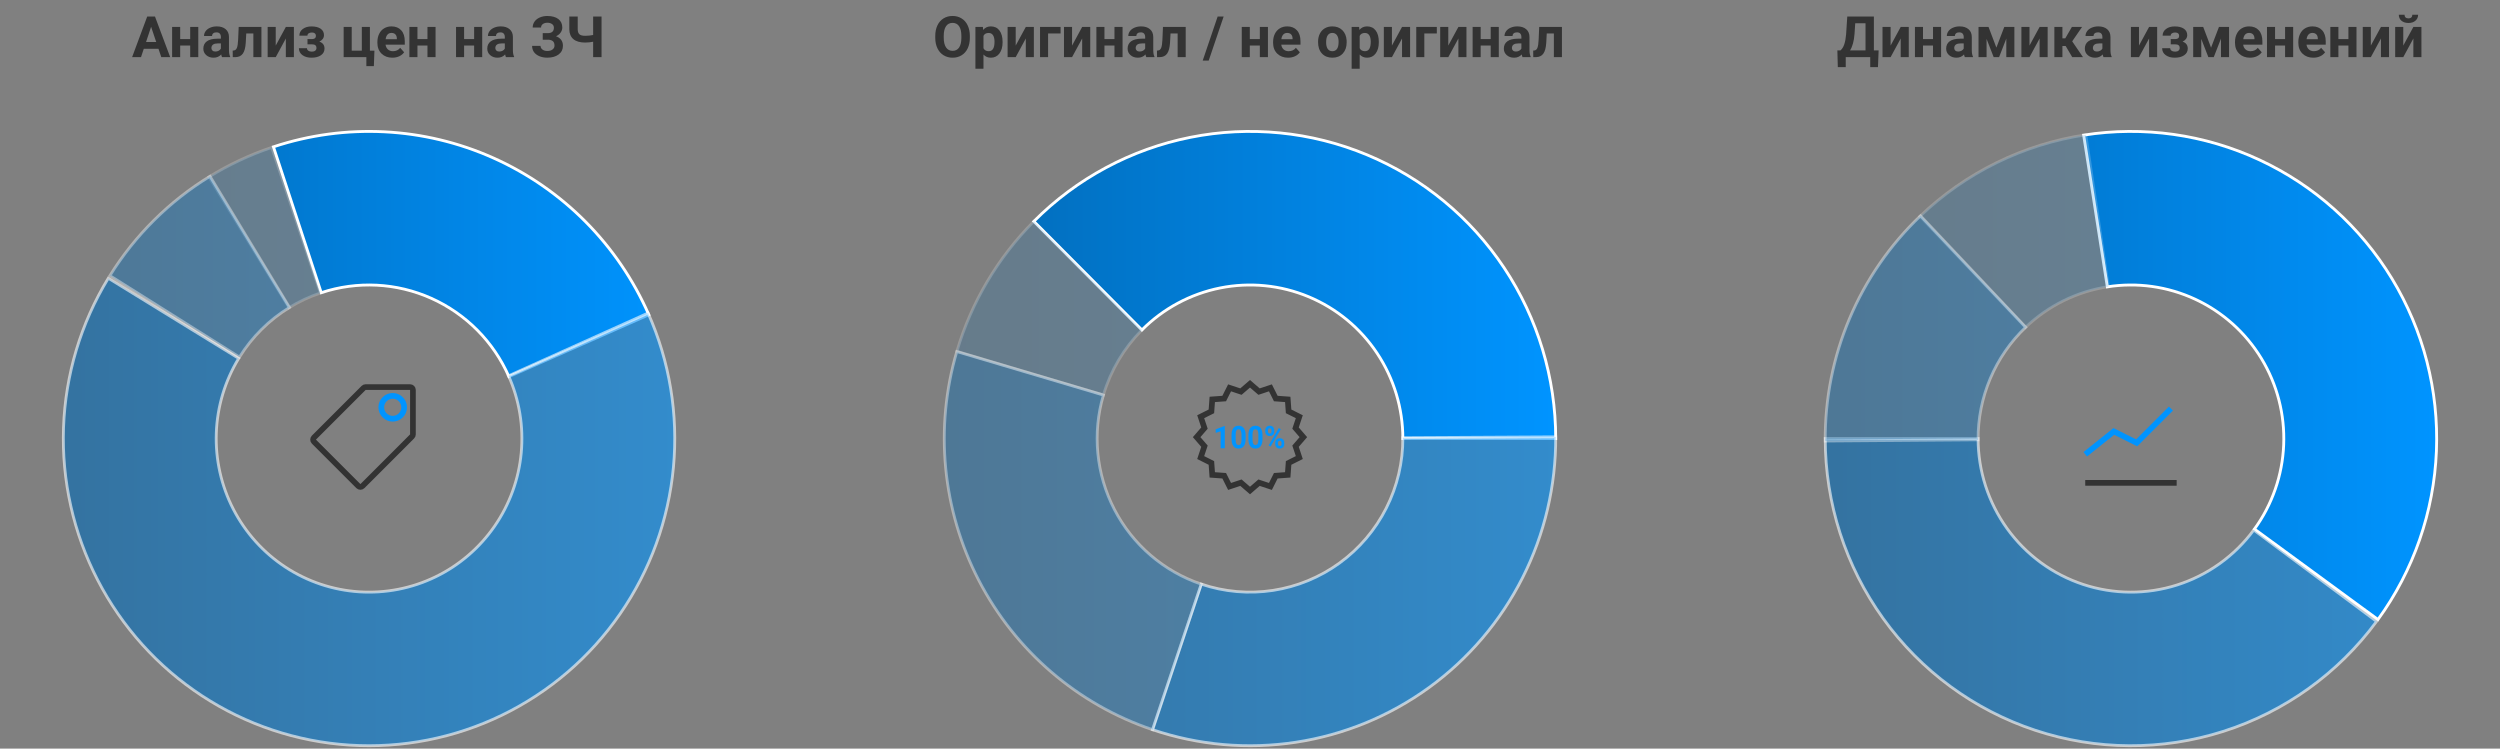
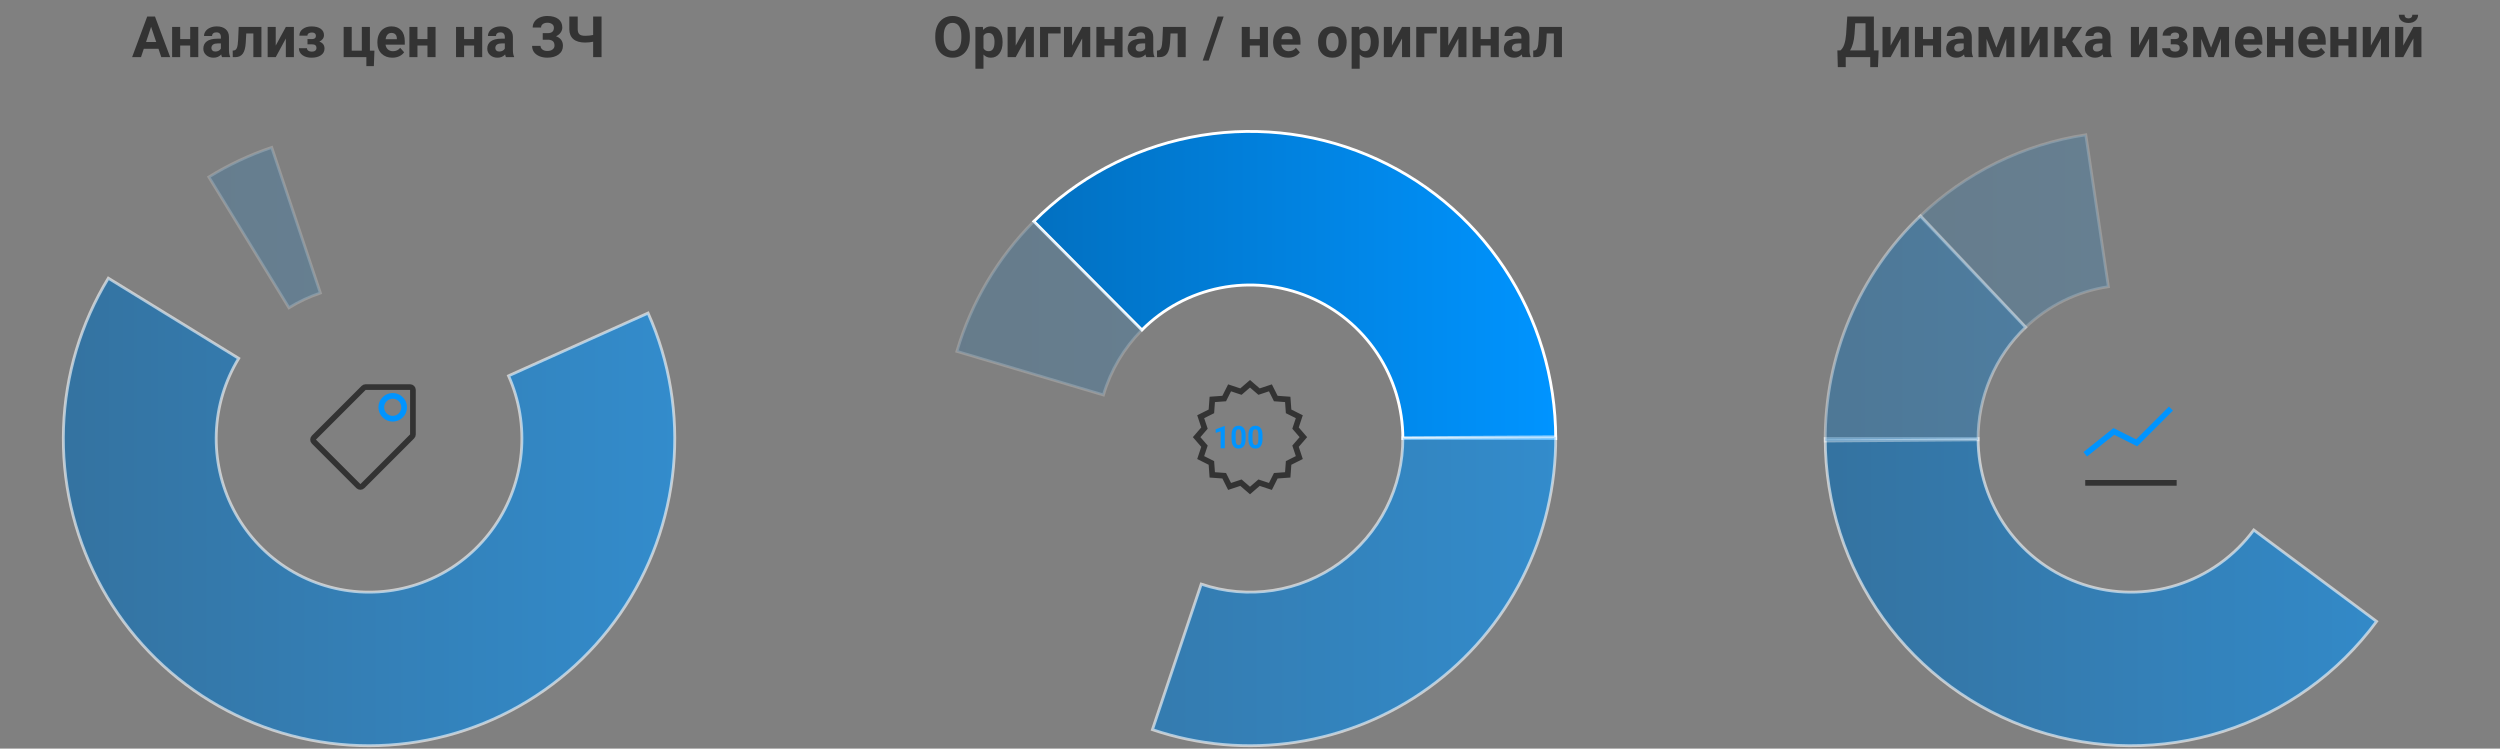
<svg xmlns="http://www.w3.org/2000/svg" width="875" height="262" viewBox="0 0 875 262" fill="none">
  <rect x="0" y="0" width="875" height="262" fill="#808080" stroke="none" />
  <path d="M55.464 17.07H50.327L49.35 20H46.235L51.528 5.781H54.243L59.565 20H56.45L55.464 17.07ZM51.118 14.697H54.673L52.886 9.375L51.118 14.697ZM69.399 20H66.567V15.938H63.061V20H60.239V9.434H63.061V13.672H66.567V9.434H69.399V20ZM77.71 20C77.579 19.746 77.485 19.43 77.427 19.053C76.743 19.814 75.854 20.195 74.76 20.195C73.725 20.195 72.866 19.896 72.182 19.297C71.505 18.698 71.167 17.943 71.167 17.031C71.167 15.912 71.58 15.052 72.407 14.453C73.24 13.854 74.442 13.551 76.01 13.545H77.309V12.94C77.309 12.451 77.182 12.06 76.928 11.768C76.681 11.475 76.287 11.328 75.747 11.328C75.272 11.328 74.897 11.442 74.624 11.67C74.357 11.898 74.223 12.21 74.223 12.607H71.401C71.401 11.995 71.59 11.429 71.968 10.908C72.345 10.387 72.879 9.98 73.569 9.688C74.259 9.388 75.034 9.238 75.893 9.238C77.195 9.238 78.227 9.567 78.989 10.225C79.757 10.876 80.141 11.794 80.141 12.979V17.559C80.148 18.561 80.288 19.32 80.561 19.834V20H77.71ZM75.376 18.037C75.792 18.037 76.177 17.946 76.528 17.764C76.88 17.575 77.14 17.324 77.309 17.012V15.195H76.255C74.842 15.195 74.09 15.684 73.999 16.66L73.989 16.826C73.989 17.178 74.113 17.467 74.36 17.695C74.608 17.923 74.946 18.037 75.376 18.037ZM91.499 9.434V20H88.677V11.719H86.186L86.01 14.98C85.9 16.719 85.558 17.985 84.985 18.779C84.412 19.574 83.559 19.98 82.427 20H81.469L81.44 17.705L81.792 17.676C82.3 17.637 82.671 17.337 82.905 16.777C83.139 16.217 83.286 15.264 83.344 13.916L83.54 9.434H91.499ZM100.044 9.434H102.866V20H100.044V13.477L96.508 20H93.677V9.434H96.508V15.947L100.044 9.434ZM110.571 12.549C110.571 12.178 110.447 11.891 110.2 11.69C109.959 11.481 109.614 11.377 109.165 11.377C108.703 11.377 108.325 11.475 108.032 11.67C107.746 11.859 107.602 12.129 107.602 12.48H104.78C104.78 11.523 105.177 10.745 105.971 10.146C106.766 9.548 107.781 9.248 109.018 9.248C110.379 9.248 111.447 9.515 112.221 10.049C113.003 10.583 113.393 11.341 113.393 12.324C113.393 12.793 113.25 13.226 112.964 13.623C112.684 14.014 112.287 14.326 111.772 14.56C112.977 14.984 113.579 15.801 113.579 17.012C113.579 17.982 113.162 18.756 112.329 19.336C111.502 19.909 110.399 20.195 109.018 20.195C107.736 20.195 106.681 19.896 105.854 19.297C105.027 18.698 104.614 17.891 104.614 16.875H107.436C107.436 17.233 107.596 17.523 107.915 17.744C108.234 17.965 108.65 18.076 109.165 18.076C109.666 18.076 110.057 17.959 110.337 17.725C110.617 17.49 110.757 17.184 110.757 16.807C110.757 16.344 110.623 16.016 110.356 15.82C110.089 15.618 109.689 15.518 109.155 15.518H107.622V13.682H109.253C110.132 13.656 110.571 13.278 110.571 12.549ZM120.278 9.434H123.1V17.725H126.635V9.434H129.468V17.744H131.05L130.854 23.135H128.227V20H120.278V9.434ZM137.329 20.195C135.779 20.195 134.516 19.72 133.54 18.77C132.57 17.819 132.085 16.553 132.085 14.971V14.697C132.085 13.636 132.29 12.689 132.7 11.855C133.11 11.016 133.69 10.371 134.438 9.922C135.193 9.466 136.053 9.238 137.016 9.238C138.462 9.238 139.598 9.694 140.425 10.605C141.258 11.517 141.675 12.809 141.675 14.482V15.635H134.946C135.037 16.325 135.311 16.878 135.766 17.295C136.229 17.712 136.811 17.92 137.514 17.92C138.602 17.92 139.451 17.526 140.063 16.738L141.45 18.291C141.027 18.89 140.454 19.359 139.731 19.697C139.009 20.029 138.208 20.195 137.329 20.195ZM137.007 11.523C136.447 11.523 135.991 11.712 135.639 12.09C135.294 12.467 135.073 13.008 134.975 13.711H138.901V13.486C138.888 12.861 138.719 12.38 138.393 12.041C138.068 11.696 137.606 11.523 137.007 11.523ZM152.446 20H149.614V15.938H146.108V20H143.286V9.434H146.108V13.672H149.614V9.434H152.446V20ZM168.774 20H165.942V15.938H162.436V20H159.614V9.434H162.436V13.672H165.942V9.434H168.774V20ZM177.085 20C176.955 19.746 176.86 19.43 176.802 19.053C176.118 19.814 175.229 20.195 174.135 20.195C173.1 20.195 172.241 19.896 171.557 19.297C170.88 18.698 170.542 17.943 170.542 17.031C170.542 15.912 170.955 15.052 171.782 14.453C172.615 13.854 173.816 13.551 175.385 13.545H176.684V12.94C176.684 12.451 176.557 12.06 176.303 11.768C176.056 11.475 175.662 11.328 175.122 11.328C174.647 11.328 174.272 11.442 173.999 11.67C173.732 11.898 173.598 12.21 173.598 12.607H170.776C170.776 11.995 170.965 11.429 171.343 10.908C171.72 10.387 172.254 9.98 172.944 9.688C173.634 9.388 174.409 9.238 175.268 9.238C176.57 9.238 177.602 9.567 178.364 10.225C179.132 10.876 179.516 11.794 179.516 12.979V17.559C179.523 18.561 179.663 19.32 179.936 19.834V20H177.085ZM174.751 18.037C175.167 18.037 175.552 17.946 175.903 17.764C176.255 17.575 176.515 17.324 176.684 17.012V15.195H175.63C174.217 15.195 173.465 15.684 173.374 16.66L173.364 16.826C173.364 17.178 173.488 17.467 173.735 17.695C173.983 17.923 174.321 18.037 174.751 18.037ZM193.862 9.697C193.862 9.157 193.65 8.734 193.227 8.428C192.804 8.115 192.244 7.959 191.548 7.959C190.923 7.959 190.402 8.115 189.985 8.428C189.575 8.734 189.37 9.134 189.37 9.629H186.44C186.44 8.861 186.655 8.171 187.085 7.559C187.521 6.94 188.136 6.458 188.93 6.113C189.731 5.768 190.604 5.596 191.548 5.596C193.188 5.596 194.474 5.947 195.405 6.65C196.336 7.354 196.802 8.35 196.802 9.639C196.802 10.27 196.609 10.856 196.225 11.396C195.848 11.937 195.307 12.37 194.604 12.695C195.385 12.969 195.984 13.385 196.401 13.945C196.818 14.499 197.026 15.189 197.026 16.016C197.026 17.292 196.525 18.307 195.522 19.062C194.526 19.811 193.201 20.186 191.548 20.186C190.512 20.186 189.581 20.01 188.755 19.658C187.928 19.3 187.3 18.815 186.87 18.203C186.447 17.585 186.235 16.869 186.235 16.055H189.184C189.184 16.562 189.406 16.989 189.848 17.334C190.291 17.672 190.858 17.842 191.548 17.842C192.329 17.842 192.944 17.666 193.393 17.314C193.849 16.963 194.077 16.517 194.077 15.977C194.077 15.234 193.875 14.704 193.471 14.385C193.068 14.059 192.479 13.896 191.704 13.896H189.956V11.602H191.762C193.162 11.582 193.862 10.947 193.862 9.697ZM210.542 5.781V20H207.602V14.609C206.71 14.798 205.779 14.893 204.809 14.893C203.006 14.893 201.635 14.499 200.698 13.711C199.767 12.923 199.288 11.784 199.262 10.293V5.781H202.202V10.234C202.208 11.048 202.404 11.634 202.788 11.992C203.178 12.35 203.852 12.529 204.809 12.529C205.779 12.529 206.71 12.435 207.602 12.246V5.781H210.542Z" fill="#333333" />
-   <path d="M227.087 110.164C216.37 85.72 196.978 66.16 172.69 55.295C148.402 44.43 120.958 43.039 95.705 51.392L112.436 102.446C125.062 98.269 138.784 98.965 150.928 104.397C163.072 109.83 172.768 119.61 178.127 131.832L227.087 110.164Z" fill="url(#paint0_linear_945_21852)" stroke="white" />
  <path opacity="0.6" d="M37.914 97.365C28.288 113.16 22.887 131.185 22.234 149.694C21.581 168.202 25.699 186.567 34.188 203.006C42.678 219.446 55.251 233.403 70.688 243.525C86.125 253.647 103.904 259.59 122.3 260.778C140.696 261.967 159.086 258.36 175.687 250.308C192.288 242.256 206.536 230.032 217.051 214.82C227.567 199.609 233.992 181.926 235.704 163.486C237.416 145.045 234.358 126.473 226.825 109.57L177.996 131.535C181.762 139.987 183.292 149.273 182.435 158.493C181.579 167.713 178.367 176.554 173.109 184.16C167.851 191.766 160.727 197.878 152.427 201.904C144.126 205.93 134.931 207.733 125.733 207.139C116.535 206.545 107.646 203.573 99.927 198.512C92.209 193.451 85.922 186.473 81.678 178.253C77.433 170.033 75.374 160.851 75.7 151.597C76.027 142.343 78.727 133.33 83.54 125.433L37.914 97.365Z" fill="url(#paint1_linear_945_21852)" stroke="white" />
  <path opacity="0.2" d="M95.099 51.594C87.396 54.194 80.013 57.666 73.093 61.944L101.13 107.722C104.59 105.583 108.281 103.847 112.133 102.547L95.099 51.594Z" fill="url(#paint2_linear_945_21852)" stroke="white" />
-   <path opacity="0.4" d="M73.493 61.698C59.282 70.397 47.286 82.307 38.459 96.48L83.813 124.99C88.226 117.903 94.224 111.948 101.33 107.599L73.493 61.698Z" fill="url(#paint3_linear_945_21852)" stroke="white" />
  <g clip-path="url(#clip0_945_21852)">
    <path d="M143.522 135.485L127.966 135.485C127.701 135.485 127.446 135.591 127.259 135.778L109.874 153.163C109.483 153.553 109.483 154.187 109.874 154.577L125.43 170.134C125.821 170.524 126.454 170.524 126.844 170.134L144.229 152.749C144.417 152.561 144.522 152.307 144.522 152.042L144.522 136.485C144.522 135.933 144.074 135.485 143.522 135.485Z" stroke="#333333" stroke-width="2" />
    <ellipse cx="137.451" cy="142.556" rx="4" ry="4" transform="rotate(45 137.451 142.556)" stroke="#0094FF" stroke-width="2" />
  </g>
  <path d="M339.449 13.213C339.449 14.613 339.202 15.84 338.707 16.895C338.212 17.949 337.503 18.763 336.578 19.336C335.66 19.909 334.605 20.195 333.414 20.195C332.236 20.195 331.184 19.912 330.26 19.346C329.335 18.779 328.619 17.972 328.111 16.924C327.604 15.869 327.346 14.658 327.34 13.291V12.588C327.34 11.188 327.59 9.958 328.092 8.896C328.6 7.829 329.312 7.012 330.23 6.445C331.155 5.872 332.21 5.586 333.395 5.586C334.579 5.586 335.631 5.872 336.549 6.445C337.473 7.012 338.186 7.829 338.688 8.896C339.195 9.958 339.449 11.185 339.449 12.578V13.213ZM336.48 12.568C336.48 11.078 336.214 9.945 335.68 9.17C335.146 8.395 334.384 8.008 333.395 8.008C332.411 8.008 331.653 8.392 331.119 9.16C330.585 9.922 330.315 11.042 330.309 12.52V13.213C330.309 14.665 330.576 15.791 331.109 16.592C331.643 17.393 332.411 17.793 333.414 17.793C334.397 17.793 335.152 17.409 335.68 16.641C336.207 15.866 336.474 14.74 336.48 13.262V12.568ZM350.904 14.815C350.904 16.442 350.533 17.747 349.791 18.73C349.055 19.707 348.059 20.195 346.803 20.195C345.735 20.195 344.872 19.824 344.215 19.082V24.062H341.393V9.434H344.01L344.107 10.469C344.791 9.648 345.683 9.238 346.783 9.238C348.085 9.238 349.098 9.72 349.82 10.684C350.543 11.647 350.904 12.975 350.904 14.668V14.815ZM348.082 14.609C348.082 13.626 347.906 12.868 347.555 12.334C347.21 11.8 346.705 11.533 346.041 11.533C345.156 11.533 344.547 11.872 344.215 12.549V16.875C344.56 17.572 345.175 17.92 346.061 17.92C347.408 17.92 348.082 16.816 348.082 14.609ZM359.029 9.434H361.852V20H359.029V13.477L355.494 20H352.662V9.434H355.494V15.947L359.029 9.434ZM371.207 11.719H366.832V20H364.01V9.434H371.207V11.719ZM378.756 9.434H381.578V20H378.756V13.477L375.221 20H372.389V9.434H375.221V15.947L378.756 9.434ZM392.896 20H390.064V15.938H386.559V20H383.736V9.434H386.559V13.672H390.064V9.434H392.896V20ZM401.207 20C401.077 19.746 400.982 19.43 400.924 19.053C400.24 19.814 399.352 20.195 398.258 20.195C397.223 20.195 396.363 19.896 395.68 19.297C395.003 18.698 394.664 17.943 394.664 17.031C394.664 15.912 395.077 15.052 395.904 14.453C396.738 13.854 397.939 13.551 399.508 13.545H400.807V12.94C400.807 12.451 400.68 12.06 400.426 11.768C400.178 11.475 399.785 11.328 399.244 11.328C398.769 11.328 398.395 11.442 398.121 11.67C397.854 11.898 397.721 12.21 397.721 12.607H394.898C394.898 11.995 395.087 11.429 395.465 10.908C395.842 10.387 396.376 9.98 397.066 9.688C397.757 9.388 398.531 9.238 399.391 9.238C400.693 9.238 401.725 9.567 402.486 10.225C403.255 10.876 403.639 11.794 403.639 12.979V17.559C403.645 18.561 403.785 19.32 404.059 19.834V20H401.207ZM398.873 18.037C399.29 18.037 399.674 17.946 400.025 17.764C400.377 17.575 400.637 17.324 400.807 17.012V15.195H399.752C398.339 15.195 397.587 15.684 397.496 16.66L397.486 16.826C397.486 17.178 397.61 17.467 397.857 17.695C398.105 17.923 398.443 18.037 398.873 18.037ZM414.996 9.434V20H412.174V11.719H409.684L409.508 14.98C409.397 16.719 409.055 17.985 408.482 18.779C407.91 19.574 407.057 19.98 405.924 20H404.967L404.938 17.705L405.289 17.676C405.797 17.637 406.168 17.337 406.402 16.777C406.637 16.217 406.783 15.264 406.842 13.916L407.037 9.434H414.996ZM423.043 21.221H420.943L426.178 5.781H428.277L423.043 21.221ZM443.775 20H440.943V15.938H437.438V20H434.615V9.434H437.438V13.672H440.943V9.434H443.775V20ZM450.826 20.195C449.277 20.195 448.014 19.72 447.037 18.77C446.067 17.819 445.582 16.553 445.582 14.971V14.697C445.582 13.636 445.787 12.689 446.197 11.855C446.607 11.016 447.187 10.371 447.936 9.922C448.691 9.466 449.55 9.238 450.514 9.238C451.959 9.238 453.095 9.694 453.922 10.605C454.755 11.517 455.172 12.809 455.172 14.482V15.635H448.443C448.535 16.325 448.808 16.878 449.264 17.295C449.726 17.712 450.309 17.92 451.012 17.92C452.099 17.92 452.949 17.526 453.561 16.738L454.947 18.291C454.524 18.89 453.951 19.359 453.229 19.697C452.506 20.029 451.705 20.195 450.826 20.195ZM450.504 11.523C449.944 11.523 449.488 11.712 449.137 12.09C448.792 12.467 448.57 13.008 448.473 13.711H452.398V13.486C452.385 12.861 452.216 12.38 451.891 12.041C451.565 11.696 451.103 11.523 450.504 11.523ZM461.324 14.619C461.324 13.571 461.526 12.637 461.93 11.816C462.333 10.996 462.913 10.361 463.668 9.912C464.43 9.463 465.312 9.238 466.314 9.238C467.74 9.238 468.902 9.674 469.801 10.547C470.706 11.419 471.21 12.604 471.314 14.102L471.334 14.824C471.334 16.445 470.882 17.747 469.977 18.73C469.072 19.707 467.857 20.195 466.334 20.195C464.811 20.195 463.593 19.707 462.682 18.73C461.777 17.754 461.324 16.426 461.324 14.746V14.619ZM464.146 14.824C464.146 15.827 464.335 16.595 464.713 17.129C465.09 17.656 465.631 17.92 466.334 17.92C467.018 17.92 467.551 17.66 467.936 17.139C468.32 16.611 468.512 15.771 468.512 14.619C468.512 13.636 468.32 12.874 467.936 12.334C467.551 11.794 467.011 11.523 466.314 11.523C465.624 11.523 465.09 11.794 464.713 12.334C464.335 12.868 464.146 13.698 464.146 14.824ZM482.584 14.815C482.584 16.442 482.213 17.747 481.471 18.73C480.735 19.707 479.739 20.195 478.482 20.195C477.415 20.195 476.552 19.824 475.895 19.082V24.062H473.072V9.434H475.689L475.787 10.469C476.471 9.648 477.363 9.238 478.463 9.238C479.765 9.238 480.777 9.72 481.5 10.684C482.223 11.647 482.584 12.975 482.584 14.668V14.815ZM479.762 14.609C479.762 13.626 479.586 12.868 479.234 12.334C478.889 11.8 478.385 11.533 477.721 11.533C476.835 11.533 476.227 11.872 475.895 12.549V16.875C476.24 17.572 476.855 17.92 477.74 17.92C479.088 17.92 479.762 16.816 479.762 14.609ZM490.709 9.434H493.531V20H490.709V13.477L487.174 20H484.342V9.434H487.174V15.947L490.709 9.434ZM502.887 11.719H498.512V20H495.689V9.434H502.887V11.719ZM510.436 9.434H513.258V20H510.436V13.477L506.9 20H504.068V9.434H506.9V15.947L510.436 9.434ZM524.576 20H521.744V15.938H518.238V20H515.416V9.434H518.238V13.672H521.744V9.434H524.576V20ZM532.887 20C532.757 19.746 532.662 19.43 532.604 19.053C531.92 19.814 531.031 20.195 529.938 20.195C528.902 20.195 528.043 19.896 527.359 19.297C526.682 18.698 526.344 17.943 526.344 17.031C526.344 15.912 526.757 15.052 527.584 14.453C528.417 13.854 529.618 13.551 531.188 13.545H532.486V12.94C532.486 12.451 532.359 12.06 532.105 11.768C531.858 11.475 531.464 11.328 530.924 11.328C530.449 11.328 530.074 11.442 529.801 11.67C529.534 11.898 529.4 12.21 529.4 12.607H526.578C526.578 11.995 526.767 11.429 527.145 10.908C527.522 10.387 528.056 9.98 528.746 9.688C529.436 9.388 530.211 9.238 531.07 9.238C532.372 9.238 533.404 9.567 534.166 10.225C534.934 10.876 535.318 11.794 535.318 12.979V17.559C535.325 18.561 535.465 19.32 535.738 19.834V20H532.887ZM530.553 18.037C530.969 18.037 531.354 17.946 531.705 17.764C532.057 17.575 532.317 17.324 532.486 17.012V15.195H531.432C530.019 15.195 529.267 15.684 529.176 16.66L529.166 16.826C529.166 17.178 529.29 17.467 529.537 17.695C529.785 17.923 530.123 18.037 530.553 18.037ZM546.676 9.434V20H543.854V11.719H541.363L541.188 14.98C541.077 16.719 540.735 17.985 540.162 18.779C539.589 19.574 538.736 19.98 537.604 20H536.646L536.617 17.705L536.969 17.676C537.477 17.637 537.848 17.337 538.082 16.777C538.316 16.217 538.463 15.264 538.521 13.916L538.717 9.434H546.676Z" fill="#333333" />
  <path d="M544.5 153.5C544.5 132.239 538.225 111.454 526.467 93.776C514.71 76.098 497.999 62.319 478.447 54.183C458.895 46.047 437.381 43.918 416.625 48.066C395.869 52.214 376.804 62.452 361.84 77.486L399.67 115.493C407.152 107.976 416.685 102.857 427.063 100.783C437.441 98.709 448.198 99.773 457.974 103.841C467.749 107.91 476.105 114.799 481.984 123.638C487.862 132.477 491 142.869 491 153.5H544.5Z" fill="url(#paint4_linear_945_21852)" stroke="white" />
  <path opacity="0.6" d="M403.353 255.379C419.495 260.84 436.702 262.35 453.542 259.785C470.382 257.22 486.369 250.652 500.174 240.629C513.978 230.606 525.202 217.417 532.912 202.158C540.621 186.899 544.593 170.012 544.498 152.9L490.999 153.2C491.047 161.756 489.061 170.2 485.206 177.829C481.351 185.458 475.739 192.053 468.837 197.065C461.934 202.076 453.941 205.36 445.521 206.643C437.101 207.925 428.498 207.17 420.427 204.44L403.353 255.379Z" fill="url(#paint5_linear_945_21852)" stroke="white" />
  <path opacity="0.2" d="M361.84 77.486C349.228 90.157 339.969 105.794 334.904 122.975L386.202 138.238C388.734 129.647 393.364 121.828 399.67 115.493L361.84 77.486Z" fill="url(#paint6_linear_945_21852)" stroke="white" />
-   <path opacity="0.4" d="M334.884 123.044C327.038 149.728 329.795 178.429 342.577 203.113C355.359 227.797 377.168 246.54 403.421 255.402L420.46 204.451C407.334 200.02 396.429 190.648 390.038 178.307C383.648 165.965 382.269 151.614 386.192 138.272L334.884 123.044Z" fill="url(#paint7_linear_945_21852)" stroke="white" />
  <path d="M428.68 156.893H427.23V150.94L425.5 151.512V150.256L428.524 149.102H428.68V156.893Z" fill="#0094FF" />
  <path d="M435.973 153.676C435.973 154.752 435.764 155.575 435.346 156.145C434.928 156.715 434.316 157 433.51 157C432.714 157 432.106 156.72 431.684 156.161C431.263 155.602 431.047 154.8 431.037 153.756V152.324C431.037 151.237 431.248 150.413 431.669 149.85C432.094 149.287 432.704 149.005 433.5 149.005C434.296 149.005 434.904 149.285 435.326 149.844C435.747 150.4 435.963 151.2 435.973 152.244V153.676ZM434.523 152.105C434.523 151.46 434.44 150.992 434.272 150.699C434.109 150.404 433.851 150.256 433.5 150.256C433.159 150.256 432.906 150.397 432.743 150.678C432.582 150.956 432.497 151.392 432.487 151.987V153.879C432.487 154.513 432.567 154.985 432.728 155.295C432.891 155.602 433.152 155.755 433.51 155.755C433.864 155.755 434.12 155.607 434.277 155.311C434.435 155.016 434.517 154.563 434.523 153.954V152.105Z" fill="#0094FF" />
  <path d="M441.871 153.676C441.871 154.752 441.662 155.575 441.244 156.145C440.826 156.715 440.214 157 439.408 157C438.613 157 438.004 156.72 437.583 156.161C437.161 155.602 436.946 154.8 436.936 153.756V152.324C436.936 151.237 437.146 150.413 437.568 149.85C437.992 149.287 438.603 149.005 439.398 149.005C440.194 149.005 440.803 149.285 441.224 149.844C441.645 150.4 441.861 151.2 441.871 152.244V153.676ZM440.422 152.105C440.422 151.46 440.338 150.992 440.171 150.699C440.007 150.404 439.75 150.256 439.398 150.256C439.057 150.256 438.805 150.397 438.641 150.678C438.481 150.956 438.395 151.392 438.385 151.987V153.879C438.385 154.513 438.466 154.985 438.626 155.295C438.79 155.602 439.051 155.755 439.408 155.755C439.763 155.755 440.019 155.607 440.176 155.311C440.333 155.016 440.415 154.563 440.422 153.954V152.105Z" fill="#0094FF" />
-   <path d="M442.834 150.609C442.834 150.131 442.98 149.745 443.271 149.449C443.561 149.15 443.943 149 444.414 149C444.892 149 445.277 149.148 445.568 149.444C445.859 149.736 446.004 150.133 446.004 150.635V151.02C446.004 151.501 445.859 151.888 445.568 152.18C445.277 152.472 444.896 152.618 444.424 152.618C443.949 152.618 443.565 152.472 443.271 152.18C442.98 151.884 442.834 151.487 442.834 150.988V150.609ZM443.797 151.02C443.797 151.234 443.854 151.407 443.968 151.538C444.085 151.667 444.237 151.731 444.424 151.731C444.611 151.731 444.76 151.665 444.871 151.533C444.981 151.401 445.036 151.225 445.036 151.004V150.609C445.036 150.395 444.981 150.222 444.871 150.09C444.76 149.958 444.608 149.892 444.414 149.892C444.23 149.892 444.081 149.958 443.968 150.09C443.854 150.218 443.797 150.398 443.797 150.63V151.02ZM446.325 154.985C446.325 154.504 446.472 154.118 446.766 153.826C447.061 153.53 447.442 153.382 447.91 153.382C448.385 153.382 448.768 153.528 449.059 153.82C449.353 154.109 449.5 154.508 449.5 155.017V155.402C449.5 155.88 449.356 156.266 449.069 156.562C448.781 156.854 448.398 157 447.92 157C447.439 157 447.052 156.852 446.761 156.556C446.471 156.261 446.325 155.869 446.325 155.381V154.985ZM447.288 155.402C447.288 155.598 447.348 155.766 447.469 155.904C447.589 156.043 447.739 156.113 447.92 156.113C448.328 156.113 448.532 155.872 448.532 155.391V154.985C448.532 154.772 448.475 154.601 448.361 154.472C448.248 154.34 448.097 154.275 447.91 154.275C447.723 154.275 447.572 154.34 447.459 154.472C447.345 154.601 447.288 154.777 447.288 155.001V155.402ZM444.71 156.311L444.003 155.904L447.569 149.823L448.276 150.229L444.71 156.311Z" fill="#0094FF" />
  <path d="M440.241 136.691L440.67 137.062L441.209 136.884L444.648 135.744L446.273 138.981L446.528 139.489L447.094 139.53L450.707 139.793L450.97 143.406L451.011 143.972L451.519 144.227L454.756 145.852L453.616 149.291L453.438 149.83L453.809 150.259L456.178 153L453.809 155.741L453.438 156.17L453.616 156.709L454.756 160.148L451.519 161.773L451.011 162.028L450.97 162.594L450.707 166.207L447.094 166.47L446.528 166.511L446.273 167.019L444.648 170.256L441.209 169.116L440.67 168.938L440.241 169.309L437.5 171.678L434.759 169.309L434.33 168.938L433.791 169.116L430.352 170.256L428.727 167.019L428.472 166.511L427.906 166.47L424.293 166.207L424.03 162.594L423.989 162.028L423.481 161.773L420.244 160.148L421.384 156.709L421.562 156.17L421.191 155.741L418.822 153L421.191 150.259L421.562 149.83L421.384 149.291L420.244 145.852L423.481 144.227L423.989 143.972L424.03 143.406L424.293 139.793L427.906 139.53L428.472 139.489L428.727 138.981L430.352 135.744L433.791 136.884L434.33 137.062L434.759 136.691L437.5 134.322L440.241 136.691Z" stroke="#333333" stroke-width="2" />
  <path d="M657.287 23.496H654.582V20H646.007V23.486H643.234L643.078 17.646H644.152C644.731 17.165 645.177 16.458 645.49 15.527C645.809 14.59 646.024 13.431 646.134 12.051L646.544 5.781H655.861V17.646H657.521L657.287 23.496ZM647.511 17.646H652.931V8.154H649.328L649.083 11.895C648.888 14.401 648.364 16.318 647.511 17.646ZM665.246 9.434H668.068V20H665.246V13.477L661.71 20H658.878V9.434H661.71V15.947L665.246 9.434ZM679.386 20H676.554V15.938H673.048V20H670.226V9.434H673.048V13.672H676.554V9.434H679.386V20ZM687.697 20C687.567 19.746 687.472 19.43 687.414 19.053C686.73 19.814 685.841 20.195 684.748 20.195C683.712 20.195 682.853 19.896 682.169 19.297C681.492 18.698 681.154 17.943 681.154 17.031C681.154 15.912 681.567 15.052 682.394 14.453C683.227 13.854 684.429 13.551 685.998 13.545H687.296V12.94C687.296 12.451 687.169 12.06 686.916 11.768C686.668 11.475 686.274 11.328 685.734 11.328C685.259 11.328 684.884 11.442 684.611 11.67C684.344 11.898 684.21 12.21 684.21 12.607H681.388C681.388 11.995 681.577 11.429 681.955 10.908C682.332 10.387 682.866 9.98 683.556 9.688C684.246 9.388 685.021 9.238 685.88 9.238C687.182 9.238 688.214 9.567 688.976 10.225C689.744 10.876 690.128 11.794 690.128 12.979V17.559C690.135 18.561 690.275 19.32 690.548 19.834V20H687.697ZM685.363 18.037C685.779 18.037 686.164 17.946 686.515 17.764C686.867 17.575 687.127 17.324 687.296 17.012V15.195H686.242C684.829 15.195 684.077 15.684 683.986 16.66L683.976 16.826C683.976 17.178 684.1 17.467 684.347 17.695C684.595 17.923 684.933 18.037 685.363 18.037ZM698.732 16.67L701.496 9.434H705.031V20H702.208V13.516L699.679 20H697.785L695.304 13.623V20H692.482V9.434H695.988L698.732 16.67ZM713.859 9.434H716.681V20H713.859V13.477L710.324 20H707.492V9.434H710.324V15.947L713.859 9.434ZM722.98 16.104H721.847V20H719.025V9.434H721.847V13.408H722.853L725.158 9.434H728.722L725.265 14.463L729.044 20H725.285L722.98 16.104ZM736.232 20C736.102 19.746 736.007 19.43 735.949 19.053C735.265 19.814 734.376 20.195 733.283 20.195C732.248 20.195 731.388 19.896 730.705 19.297C730.028 18.698 729.689 17.943 729.689 17.031C729.689 15.912 730.102 15.052 730.929 14.453C731.763 13.854 732.964 13.551 734.533 13.545H735.832V12.94C735.832 12.451 735.705 12.06 735.451 11.768C735.203 11.475 734.809 11.328 734.269 11.328C733.794 11.328 733.419 11.442 733.146 11.67C732.879 11.898 732.746 12.21 732.746 12.607H729.923C729.923 11.995 730.112 11.429 730.49 10.908C730.867 10.387 731.401 9.98 732.091 9.688C732.781 9.388 733.556 9.238 734.416 9.238C735.718 9.238 736.75 9.567 737.511 10.225C738.279 10.876 738.664 11.794 738.664 12.979V17.559C738.67 18.561 738.81 19.32 739.083 19.834V20H736.232ZM733.898 18.037C734.315 18.037 734.699 17.946 735.05 17.764C735.402 17.575 735.662 17.324 735.832 17.012V15.195H734.777C733.364 15.195 732.612 15.684 732.521 16.66L732.511 16.826C732.511 17.178 732.635 17.467 732.882 17.695C733.13 17.923 733.468 18.037 733.898 18.037ZM752.179 9.434H755.001V20H752.179V13.477L748.644 20H745.812V9.434H748.644V15.947L752.179 9.434ZM762.707 12.549C762.707 12.178 762.583 11.891 762.335 11.69C762.095 11.481 761.75 11.377 761.3 11.377C760.838 11.377 760.46 11.475 760.167 11.67C759.881 11.859 759.738 12.129 759.738 12.48H756.916C756.916 11.523 757.313 10.745 758.107 10.146C758.901 9.548 759.917 9.248 761.154 9.248C762.514 9.248 763.582 9.515 764.357 10.049C765.138 10.583 765.529 11.341 765.529 12.324C765.529 12.793 765.386 13.226 765.099 13.623C764.819 14.014 764.422 14.326 763.908 14.56C765.112 14.984 765.714 15.801 765.714 17.012C765.714 17.982 765.298 18.756 764.464 19.336C763.638 19.909 762.534 20.195 761.154 20.195C759.871 20.195 758.817 19.896 757.99 19.297C757.163 18.698 756.75 17.891 756.75 16.875H759.572C759.572 17.233 759.731 17.523 760.05 17.744C760.369 17.965 760.786 18.076 761.3 18.076C761.802 18.076 762.192 17.959 762.472 17.725C762.752 17.49 762.892 17.184 762.892 16.807C762.892 16.344 762.759 16.016 762.492 15.82C762.225 15.618 761.824 15.518 761.291 15.518H759.757V13.682H761.388C762.267 13.656 762.707 13.278 762.707 12.549ZM773.869 16.67L776.632 9.434H780.167V20H777.345V13.516L774.816 20H772.921L770.441 13.623V20H767.619V9.434H771.125L773.869 16.67ZM787.492 20.195C785.942 20.195 784.679 19.72 783.703 18.77C782.733 17.819 782.248 16.553 782.248 14.971V14.697C782.248 13.636 782.453 12.689 782.863 11.855C783.273 11.016 783.852 10.371 784.601 9.922C785.356 9.466 786.216 9.238 787.179 9.238C788.625 9.238 789.761 9.694 790.587 10.605C791.421 11.517 791.837 12.809 791.837 14.482V15.635H785.109C785.2 16.325 785.473 16.878 785.929 17.295C786.391 17.712 786.974 17.92 787.677 17.92C788.764 17.92 789.614 17.526 790.226 16.738L791.613 18.291C791.19 18.89 790.617 19.359 789.894 19.697C789.171 20.029 788.371 20.195 787.492 20.195ZM787.169 11.523C786.61 11.523 786.154 11.712 785.802 12.09C785.457 12.467 785.236 13.008 785.138 13.711H789.064V13.486C789.051 12.861 788.882 12.38 788.556 12.041C788.231 11.696 787.768 11.523 787.169 11.523ZM802.609 20H799.777V15.938H796.271V20H793.449V9.434H796.271V13.672H799.777V9.434H802.609V20ZM809.66 20.195C808.11 20.195 806.847 19.72 805.871 18.77C804.901 17.819 804.416 16.553 804.416 14.971V14.697C804.416 13.636 804.621 12.689 805.031 11.855C805.441 11.016 806.02 10.371 806.769 9.922C807.524 9.466 808.384 9.238 809.347 9.238C810.792 9.238 811.929 9.694 812.755 10.605C813.589 11.517 814.005 12.809 814.005 14.482V15.635H807.277C807.368 16.325 807.641 16.878 808.097 17.295C808.559 17.712 809.142 17.92 809.845 17.92C810.932 17.92 811.782 17.526 812.394 16.738L813.781 18.291C813.358 18.89 812.785 19.359 812.062 19.697C811.339 20.029 810.539 20.195 809.66 20.195ZM809.337 11.523C808.778 11.523 808.322 11.712 807.97 12.09C807.625 12.467 807.404 13.008 807.306 13.711H811.232V13.486C811.219 12.861 811.05 12.38 810.724 12.041C810.399 11.696 809.936 11.523 809.337 11.523ZM824.777 20H821.945V15.938H818.439V20H815.617V9.434H818.439V13.672H821.945V9.434H824.777V20ZM833.332 9.434H836.154V20H833.332V13.477L829.796 20H826.964V9.434H829.796V15.947L833.332 9.434ZM844.679 9.434H847.501V20H844.679V13.477L841.144 20H838.312V9.434H841.144V15.947L844.679 9.434ZM846.339 5.146C846.339 6.012 846.027 6.712 845.402 7.246C844.783 7.78 843.97 8.047 842.96 8.047C841.951 8.047 841.134 7.783 840.509 7.256C839.891 6.729 839.582 6.025 839.582 5.146H841.583C841.583 5.557 841.704 5.876 841.945 6.104C842.192 6.325 842.531 6.436 842.96 6.436C843.384 6.436 843.716 6.325 843.957 6.104C844.197 5.876 844.318 5.557 844.318 5.146H846.339Z" fill="#333333" />
-   <path d="M832.289 216.838C844.758 199.658 851.876 179.15 852.744 157.907C853.611 136.663 848.189 115.638 837.163 97.49C826.137 79.343 810.002 64.888 790.798 55.953C771.595 47.018 750.186 44.005 729.278 47.294L737.556 100.397C748.01 98.752 758.714 100.259 768.316 104.726C777.918 109.194 785.985 116.421 791.498 125.495C797.011 134.569 799.722 145.081 799.289 155.703C798.855 166.325 795.296 176.579 789.061 185.169L832.289 216.838Z" fill="url(#paint8_linear_945_21852)" stroke="white" />
  <path opacity="0.6" d="M638.833 153.5C638.833 176.116 645.933 198.157 659.123 216.485C672.312 234.813 690.92 248.495 712.296 255.583C733.673 262.672 756.731 262.806 778.189 255.967C799.646 249.129 818.41 235.665 831.811 217.492L788.822 185.496C782.122 194.582 772.74 201.314 762.011 204.734C751.282 208.153 739.753 208.086 729.065 204.542C718.376 200.997 709.073 194.156 702.478 184.992C695.883 175.828 692.333 164.808 692.333 153.5H638.833Z" fill="url(#paint9_linear_945_21852)" stroke="white" />
  <path opacity="0.2" d="M730.028 47.179C708.2 50.455 687.914 60.431 671.95 75.742L708.892 114.621C716.874 106.965 727.017 101.977 737.931 100.34L730.028 47.179Z" fill="url(#paint10_linear_945_21852)" stroke="white" />
  <path opacity="0.4" d="M672.175 75.527C661.537 85.67 653.089 97.901 647.354 111.462C641.619 125.023 638.72 139.623 638.837 154.357L692.335 153.928C692.277 146.562 693.726 139.261 696.594 132.481C699.461 125.701 703.685 119.585 709.004 114.513L672.175 75.527Z" fill="url(#paint11_linear_945_21852)" stroke="white" />
  <path d="M729.833 169H761.833" stroke="#333333" stroke-width="2" />
  <path d="M729.833 159L739.833 151L747.833 155L759.833 143" stroke="#0094FF" stroke-width="2" />
  <defs>
    <linearGradient id="paint0_linear_945_21852" x1="22.167" y1="101.3" x2="236.167" y2="101.3" gradientUnits="userSpaceOnUse">
      <stop stop-color="#026AB6" />
      <stop offset="1" stop-color="#0094FF" />
    </linearGradient>
    <linearGradient id="paint1_linear_945_21852" x1="22.167" y1="101.3" x2="236.167" y2="101.3" gradientUnits="userSpaceOnUse">
      <stop stop-color="#026AB6" />
      <stop offset="1" stop-color="#0094FF" />
    </linearGradient>
    <linearGradient id="paint2_linear_945_21852" x1="22.167" y1="101.3" x2="236.167" y2="101.3" gradientUnits="userSpaceOnUse">
      <stop stop-color="#026AB6" />
      <stop offset="1" stop-color="#0094FF" />
    </linearGradient>
    <linearGradient id="paint3_linear_945_21852" x1="22.167" y1="101.3" x2="236.167" y2="101.3" gradientUnits="userSpaceOnUse">
      <stop stop-color="#026AB6" />
      <stop offset="1" stop-color="#0094FF" />
    </linearGradient>
    <linearGradient id="paint4_linear_945_21852" x1="330.5" y1="101.3" x2="544.5" y2="101.3" gradientUnits="userSpaceOnUse">
      <stop stop-color="#026AB6" />
      <stop offset="1" stop-color="#0094FF" />
    </linearGradient>
    <linearGradient id="paint5_linear_945_21852" x1="330.5" y1="101.3" x2="544.5" y2="101.3" gradientUnits="userSpaceOnUse">
      <stop stop-color="#026AB6" />
      <stop offset="1" stop-color="#0094FF" />
    </linearGradient>
    <linearGradient id="paint6_linear_945_21852" x1="330.5" y1="101.3" x2="544.5" y2="101.3" gradientUnits="userSpaceOnUse">
      <stop stop-color="#026AB6" />
      <stop offset="1" stop-color="#0094FF" />
    </linearGradient>
    <linearGradient id="paint7_linear_945_21852" x1="330.5" y1="101.3" x2="544.5" y2="101.3" gradientUnits="userSpaceOnUse">
      <stop stop-color="#026AB6" />
      <stop offset="1" stop-color="#0094FF" />
    </linearGradient>
    <linearGradient id="paint8_linear_945_21852" x1="638.833" y1="101.3" x2="852.833" y2="101.3" gradientUnits="userSpaceOnUse">
      <stop stop-color="#026AB6" />
      <stop offset="1" stop-color="#0094FF" />
    </linearGradient>
    <linearGradient id="paint9_linear_945_21852" x1="638.833" y1="101.3" x2="852.833" y2="101.3" gradientUnits="userSpaceOnUse">
      <stop stop-color="#026AB6" />
      <stop offset="1" stop-color="#0094FF" />
    </linearGradient>
    <linearGradient id="paint10_linear_945_21852" x1="638.833" y1="101.3" x2="852.833" y2="101.3" gradientUnits="userSpaceOnUse">
      <stop stop-color="#026AB6" />
      <stop offset="1" stop-color="#0094FF" />
    </linearGradient>
    <linearGradient id="paint11_linear_945_21852" x1="638.833" y1="101.3" x2="852.833" y2="101.3" gradientUnits="userSpaceOnUse">
      <stop stop-color="#026AB6" />
      <stop offset="1" stop-color="#0094FF" />
    </linearGradient>
    <clipPath id="clip0_945_21852">
      <rect width="48" height="48" fill="white" transform="translate(105.167 129)" />
    </clipPath>
  </defs>
</svg>